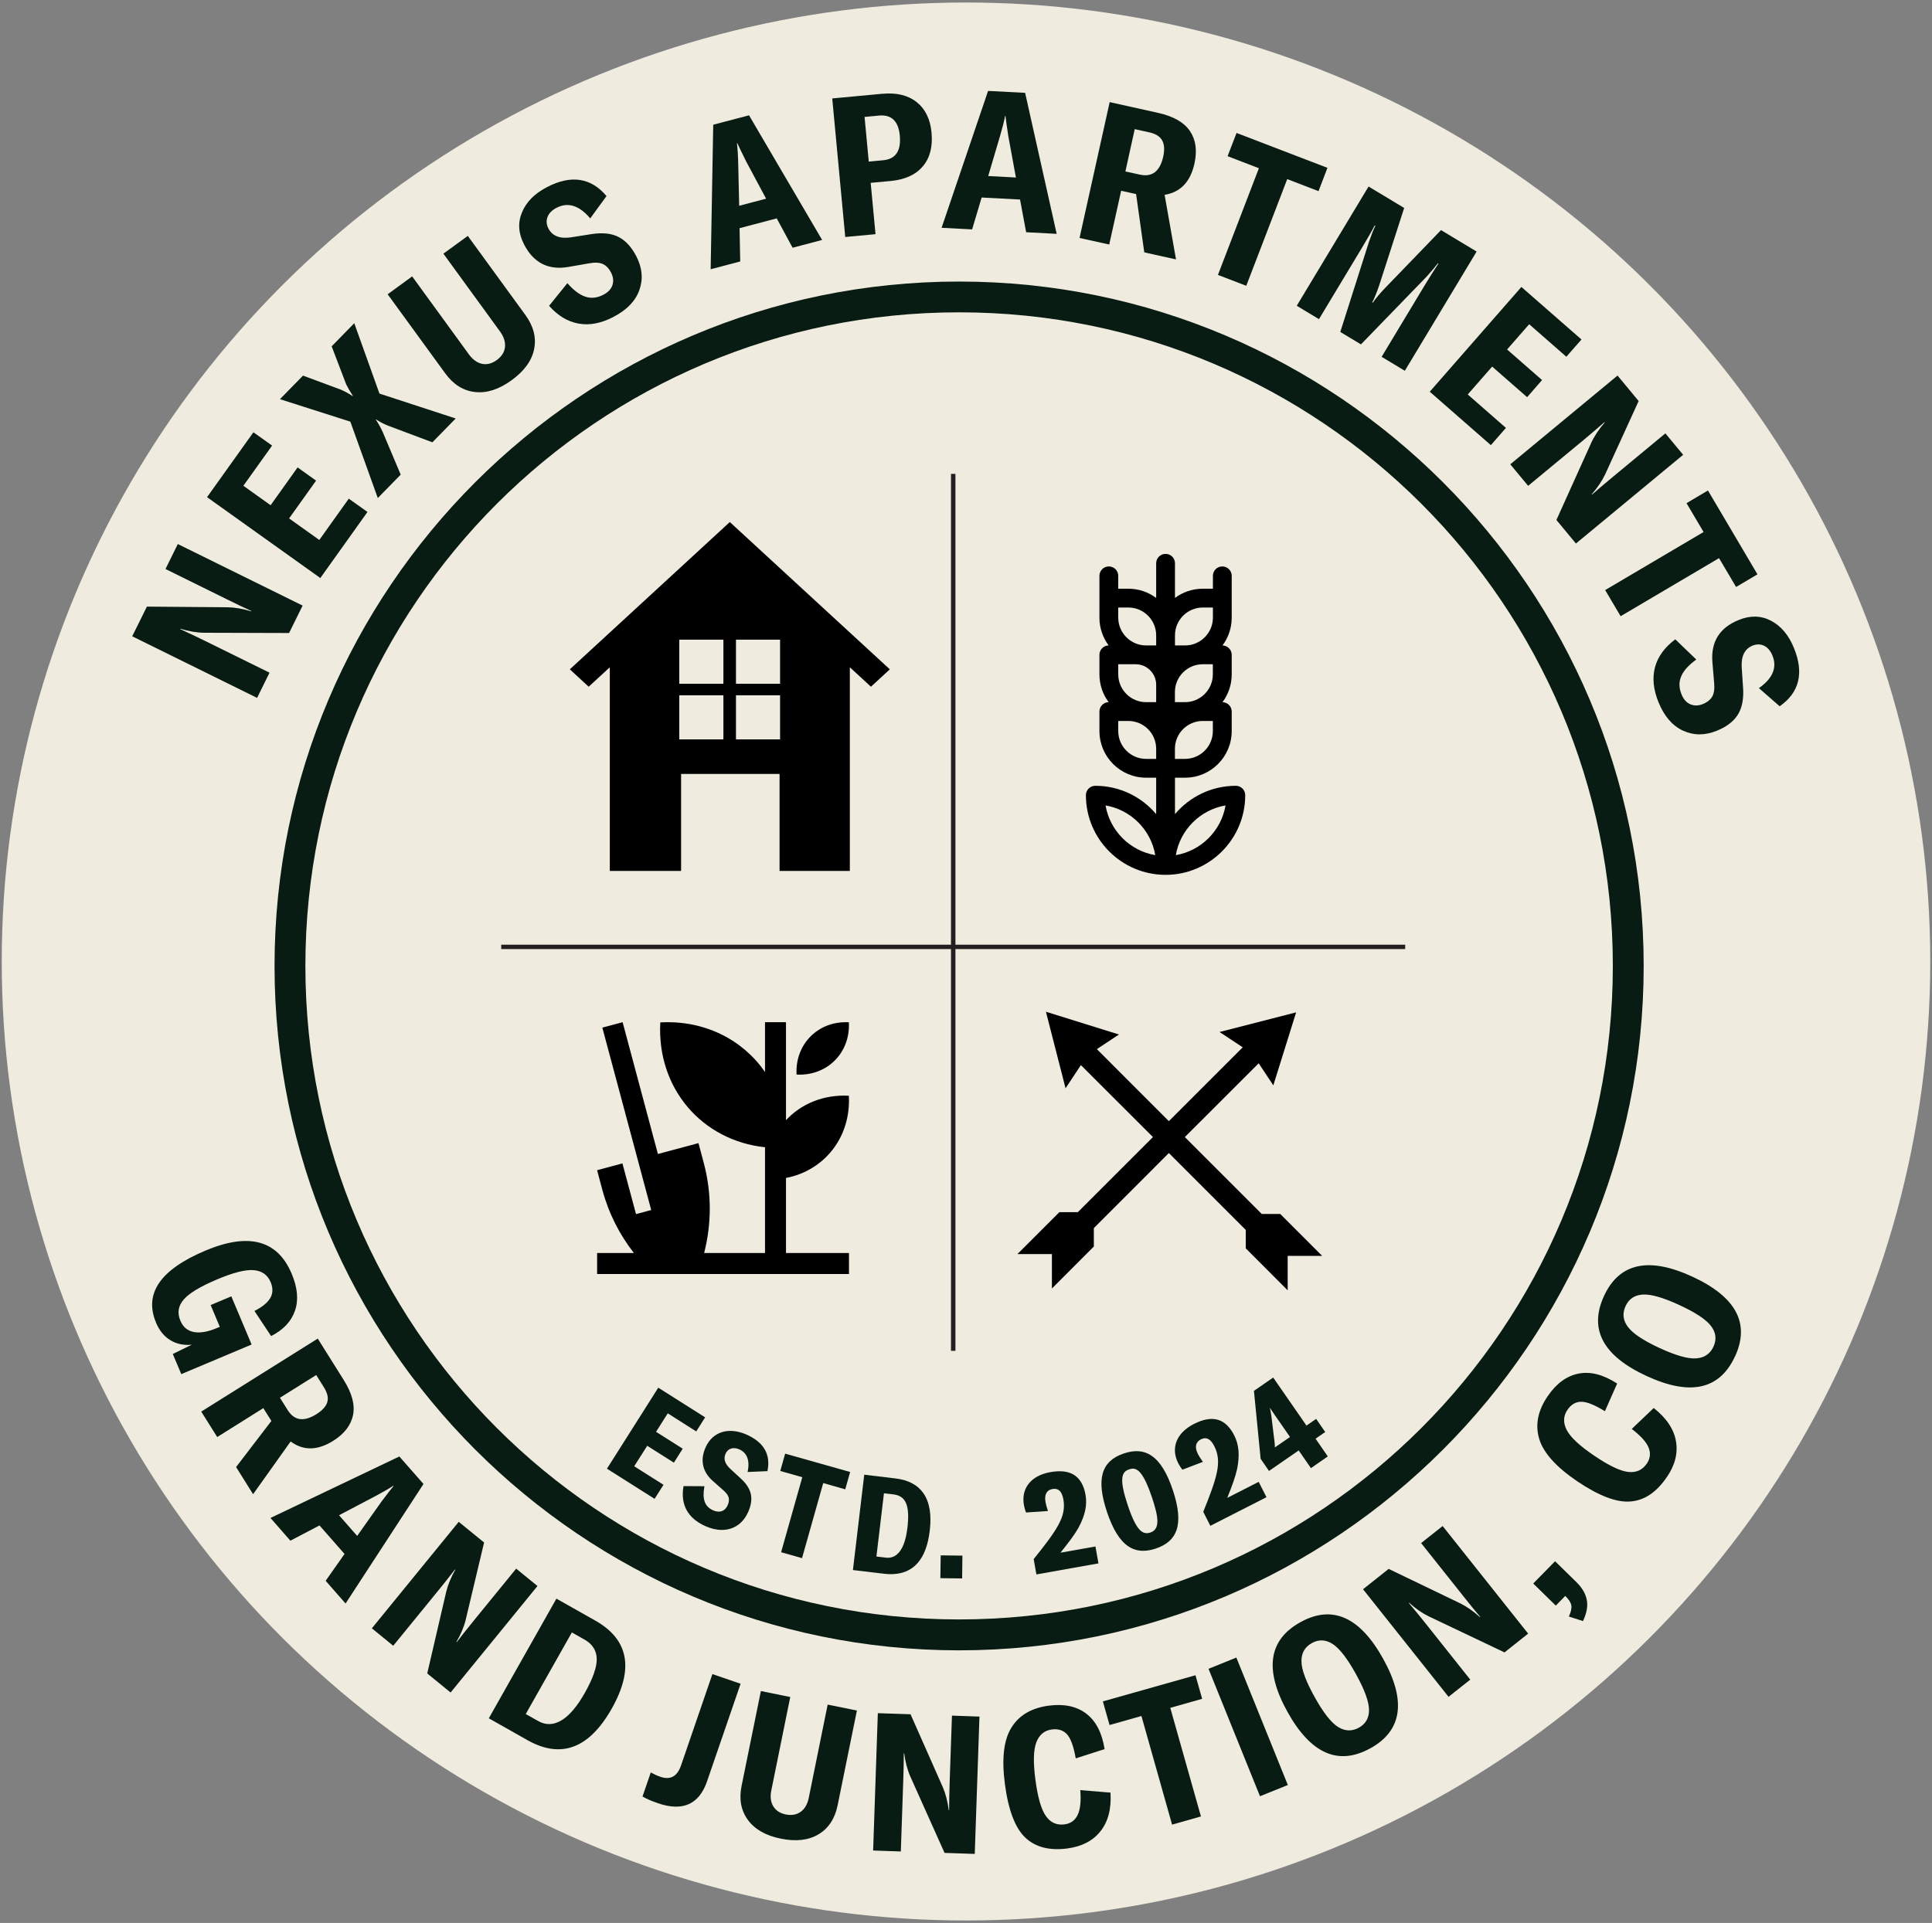
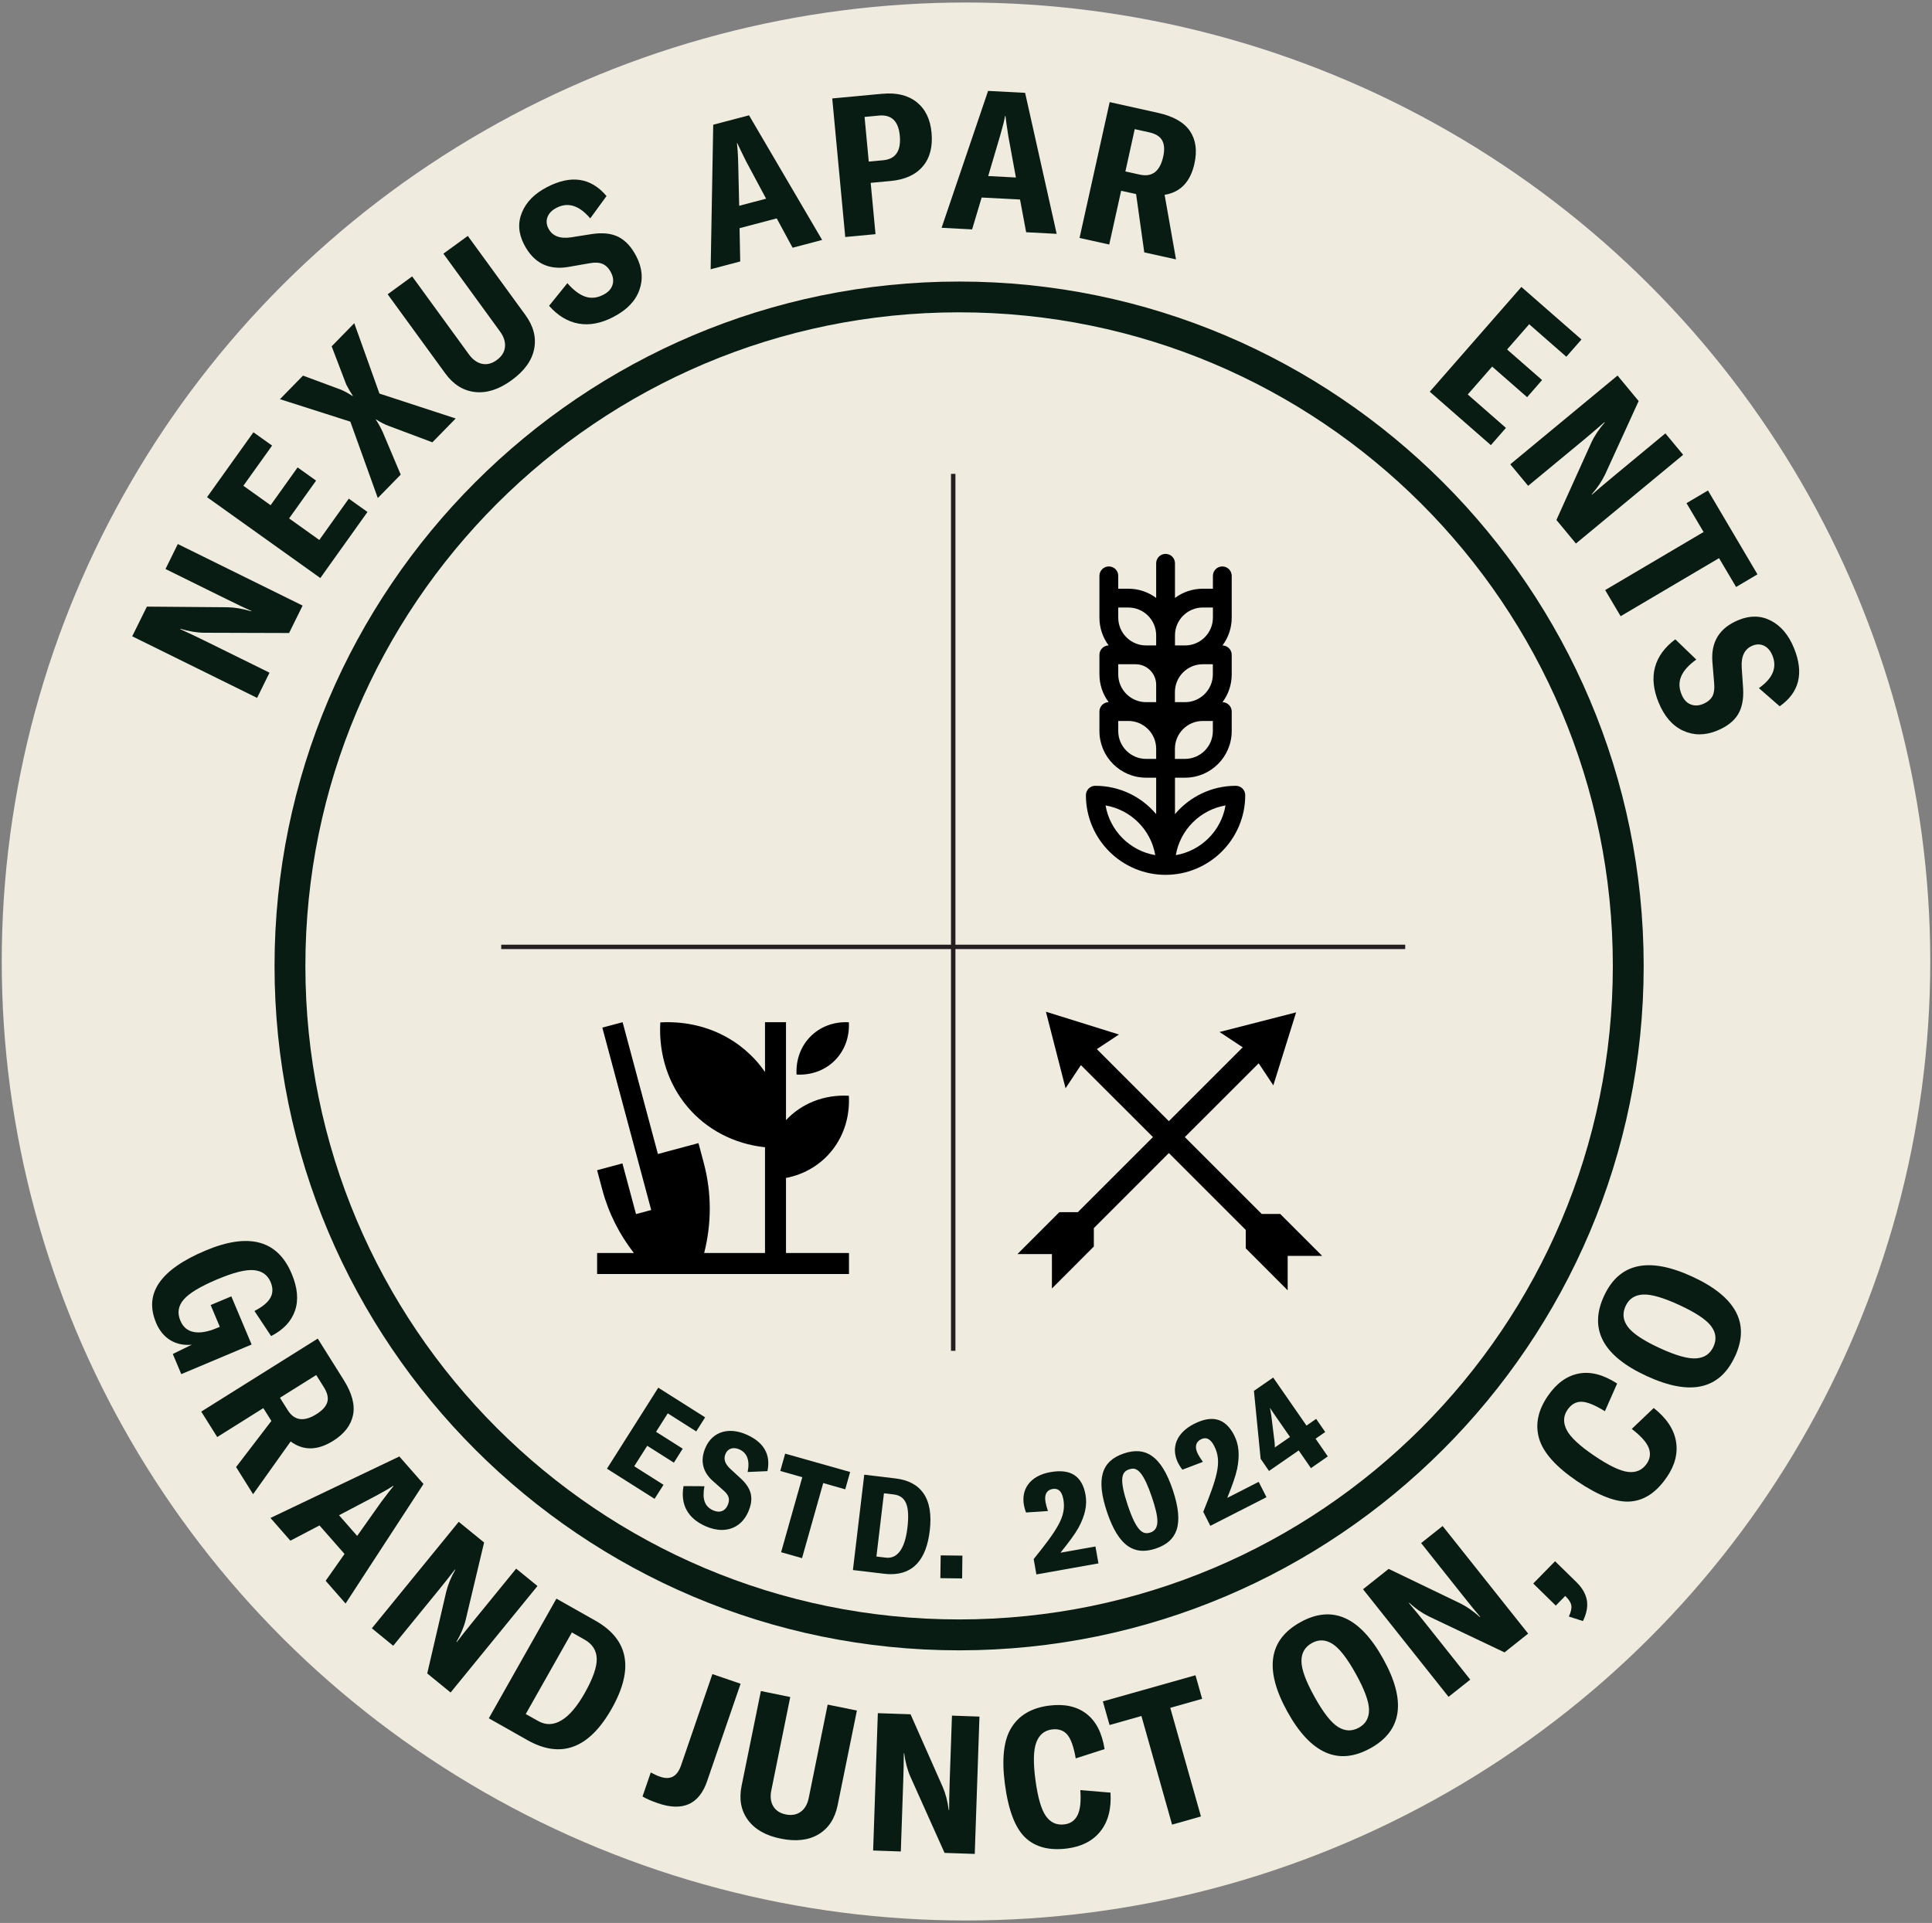
<svg xmlns="http://www.w3.org/2000/svg" id="logos" viewBox="0 0 300 298.67">
  <rect x="0" y="0" width="300" height="298.67" fill="#808080" stroke="none" />
  <defs>
    <style>
      .cls-1, .cls-2, .cls-3, .cls-4 {
        stroke-width: 0px;
      }

      .cls-2 {
        fill: #081c13;
      }

      .cls-3 {
        fill: #231f20;
      }

      .cls-4 {
        fill: #f0ebdf;
      }
    </style>
  </defs>
  <ellipse class="cls-4" cx="150" cy="149.34" rx="149.73" ry="148.95" />
  <g>
    <path class="cls-2" d="M24.23,205.43c-1.9-4.51.65-8.23,7.65-11.18,6.74-2.84,11.21-1.65,13.41,3.58.91,2.16,1.09,4.07.52,5.73-.56,1.66-1.8,2.98-3.71,3.96l-2.59-3.9c1.22-.62,2.04-1.29,2.46-2.02.42-.72.44-1.55.05-2.47-.47-1.12-1.35-1.74-2.62-1.85s-3.16.37-5.65,1.42c-2.64,1.11-4.39,2.16-5.23,3.15-.85.99-1.02,2.08-.51,3.28.42,1,1.12,1.58,2.1,1.76.98.18,2.15-.03,3.52-.6l.5-.21-1.42-3.38,3.21-1.35,3.15,7.48-10.92,4.6-1.32-3.13,2.95-1.44c-1.26.12-2.37-.12-3.33-.7-.96-.58-1.71-1.5-2.23-2.73Z" />
    <path class="cls-2" d="M36.66,227.86l5.48-7.16-1.25-1.99-7.16,4.49-2.48-3.95,18.09-11.34,4.04,6.44c1.28,2.04,1.76,3.85,1.44,5.43-.32,1.58-1.35,2.92-3.08,4.01-2.43,1.52-4.63,1.56-6.61.1l-5.83,8.19-2.65-4.23ZM43.47,217.1l1.2,1.91c1.03,1.65,2.52,1.86,4.48.63.92-.58,1.47-1.2,1.67-1.86.2-.67.02-1.43-.52-2.3l-1.2-1.91-5.63,3.53Z" />
    <path class="cls-2" d="M50.56,245.54l2.94-4.18-3.89-4.43-4.52,2.37-3.09-3.53,20.01-9.55,3.75,4.27-12.1,18.57-3.09-3.53ZM52.65,235.35l2.81,3.21,3.73-5.27c.95-1.26,1.58-2.08,1.91-2.47l-.04-.05c-.66.44-1.56.96-2.7,1.57l-5.72,3.01Z" />
    <path class="cls-2" d="M57.74,252.91l13.49-16.54,3.94,3.21-2.86,12.02c-.27,1.1-.75,2.23-1.43,3.41l.05.04c.56-.76,1.45-1.87,2.65-3.35l6.57-8.06,3.31,2.7-13.49,16.54-3.63-2.96,2.94-12.65c.27-1.12.74-2.28,1.42-3.46l-.05-.04c-.91,1.18-1.76,2.25-2.56,3.23l-7.03,8.62-3.33-2.72Z" />
    <path class="cls-2" d="M75.9,266.89l10.5-18.59,6.05,3.42c5.18,2.93,6.03,7.48,2.54,13.66-3.51,6.21-7.87,7.84-13.09,4.9l-5.99-3.39ZM81.63,266.22l1.94,1.09c1.19.67,2.39.63,3.62-.11,1.23-.74,2.42-2.15,3.59-4.21,1.28-2.27,1.91-4.05,1.88-5.34-.03-1.29-.66-2.29-1.9-2.99l-1.96-1.11-7.16,12.67Z" />
    <path class="cls-2" d="M109.81,276.63c-1.24,3.62-3.79,4.77-7.64,3.45-1.04-.36-1.84-.71-2.4-1.05l1.28-3.73c.57.31,1.07.53,1.49.67,1.56.53,2.62-.05,3.21-1.76l4.87-14.19,4.38,1.5-5.19,15.1Z" />
    <path class="cls-2" d="M118.14,262.65l4.57.93-2.94,14.5c-.2.98-.1,1.8.3,2.47.4.66,1.05,1.09,1.95,1.27.9.18,1.67.05,2.31-.41.63-.45,1.05-1.17,1.25-2.15l2.94-14.5,4.54.92-2.99,14.7c-.42,2.08-1.41,3.59-2.96,4.52-1.55.93-3.5,1.16-5.86.68-2.34-.47-4.04-1.44-5.12-2.91-1.07-1.47-1.4-3.24-.97-5.32l2.99-14.7Z" />
    <path class="cls-2" d="M135.58,287.42l.73-21.33,5.08.17,5,11.3c.45,1.04.76,2.23.93,3.58h.06c0-.94.02-2.36.08-4.27l.36-10.4,4.27.15-.73,21.33-4.69-.16-5.31-11.85c-.47-1.06-.78-2.26-.96-3.61h-.06c0,1.48-.04,2.85-.08,4.12l-.38,11.12-4.3-.15Z" />
    <path class="cls-2" d="M165.75,287.1c-2.8.37-4.99-.2-6.56-1.7-1.57-1.5-2.62-4.27-3.15-8.31-.52-3.93-.18-6.86,1.02-8.77,1.19-1.92,3.13-3.05,5.81-3.4,2.37-.31,4.3.1,5.8,1.24,1.5,1.14,2.45,2.97,2.85,5.51l-4.48,1.44c-.32-1.84-.77-3.08-1.34-3.72-.57-.64-1.36-.9-2.37-.77-1.15.15-1.96.82-2.41,2-.45,1.18-.5,3.12-.14,5.82.36,2.72.9,4.6,1.62,5.62.72,1.03,1.69,1.46,2.9,1.3.93-.12,1.61-.6,2.02-1.43.42-.83.56-2.13.43-3.89l4.69.39c.15,2.51-.37,4.5-1.55,5.99-1.18,1.49-2.89,2.38-5.14,2.68Z" />
-     <path class="cls-2" d="M185.63,260.19l1.04,3.67-4.95,1.4,4.76,16.87-4.48,1.27-4.76-16.87-4.95,1.4-1.04-3.67,14.38-4.06Z" />
-     <path class="cls-2" d="M199.97,277.25l-4.32,1.74-7.99-19.79,4.32-1.75,7.99,19.79Z" />
+     <path class="cls-2" d="M185.63,260.19l1.04,3.67-4.95,1.4,4.76,16.87-4.48,1.27-4.76-16.87-4.95,1.4-1.04-3.67,14.38-4.06" />
    <path class="cls-2" d="M212.79,271.54c-4.96,2.75-9.25.87-12.87-5.65-3.63-6.54-2.96-11.18,2-13.93,4.94-2.74,9.23-.85,12.86,5.69,3.62,6.52,2.96,11.15-1.98,13.89ZM211.01,268.34c1.07-.59,1.59-1.53,1.57-2.8-.02-1.27-.7-3.12-2.04-5.54-1.35-2.44-2.56-3.99-3.63-4.67-1.07-.68-2.13-.72-3.2-.13-1.09.6-1.63,1.54-1.62,2.81,0,1.27.68,3.12,2.04,5.56,1.34,2.42,2.55,3.97,3.63,4.65,1.08.68,2.16.72,3.25.12Z" />
    <path class="cls-2" d="M224.93,263.55l-13.28-16.71,3.98-3.16,11.13,5.36c1.01.5,2.02,1.21,3.03,2.12l.05-.04c-.62-.71-1.52-1.82-2.7-3.31l-6.47-8.14,3.34-2.65,13.28,16.71-3.67,2.92-11.73-5.58c-1.04-.5-2.07-1.21-3.07-2.13l-.05.04c.96,1.14,1.82,2.2,2.61,3.19l6.92,8.71-3.37,2.67Z" />
    <path class="cls-2" d="M245.79,251.78l-2.18-.7c.33-.71.46-1.29.38-1.74-.08-.45-.38-.91-.88-1.4l-.06-.06-1.47,1.5-3.5-3.43,3.39-3.46,3.29,3.22c.92.9,1.46,1.83,1.64,2.81.18.97-.02,2.06-.6,3.26Z" />
    <path class="cls-2" d="M258.81,229.44c-1.59,2.34-3.46,3.6-5.63,3.77-2.17.18-4.93-.88-8.3-3.16-3.28-2.23-5.24-4.43-5.88-6.59-.64-2.17-.2-4.37,1.32-6.6,1.34-1.97,2.93-3.14,4.78-3.51,1.85-.37,3.85.14,6.01,1.54l-1.9,4.3c-1.59-.98-2.81-1.47-3.67-1.47-.86,0-1.58.42-2.15,1.26-.65.96-.69,2-.11,3.13.58,1.12,2,2.45,4.26,3.98,2.27,1.54,4.03,2.39,5.28,2.53,1.25.14,2.21-.29,2.9-1.3.53-.78.62-1.6.28-2.47-.34-.86-1.22-1.83-2.62-2.91l3.41-3.25c1.97,1.56,3.12,3.27,3.45,5.14.33,1.87-.14,3.74-1.42,5.61Z" />
    <path class="cls-2" d="M269.4,210.69c-2.38,5.15-6.95,6.16-13.72,3.03-6.79-3.13-8.99-7.28-6.61-12.43,2.37-5.13,6.95-6.13,13.74-2.99,6.77,3.13,8.97,7.26,6.6,12.39ZM266.07,209.15c.51-1.11.39-2.17-.38-3.19s-2.41-2.1-4.92-3.26c-2.53-1.17-4.43-1.71-5.69-1.63-1.26.08-2.15.68-2.66,1.79-.52,1.13-.41,2.2.35,3.22.75,1.02,2.39,2.12,4.92,3.29,2.51,1.16,4.4,1.7,5.68,1.61,1.28-.08,2.17-.69,2.7-1.82Z" />
  </g>
  <g>
    <polygon class="cls-2" points="103.69 219.52 108.11 222.33 109.45 220.21 109.49 220.14 102.29 215.58 102.22 215.53 94.29 228.05 94.25 228.12 101.58 232.76 101.64 232.8 103.03 230.62 98.48 227.74 100.5 224.56 104.64 227.18 106.01 225.01 101.87 222.39 103.69 219.52" />
    <path class="cls-2" d="M115.97,222.84c-2.79-1.25-5.3-.49-6.39,1.93-.9,1.99-.52,3.8,1.08,5.23l1.66,1.47c.9.78,1.07,1.42.66,2.35-.2.44-.51.75-.89.89-.4.14-.86.1-1.35-.12-1.3-.58-1.72-1.71-1.37-3.66l.02-.09-3.18-.02h-.07s-.01.06-.01.06c-.49,2.82.68,4.94,3.38,6.15.89.4,1.76.6,2.57.6.51,0,.99-.08,1.45-.23,1.15-.39,2.06-1.26,2.62-2.5.94-2.09.61-3.65-1.1-5.24l-1.64-1.51c-.86-.8-1.1-1.57-.74-2.37.37-.82,1.21-1.07,2.14-.66,1.19.53,1.64,1.71,1.3,3.41l-.02.1,3.02-.13h.06s.01-.06.01-.06c.51-2.53-.57-4.42-3.22-5.6Z" />
    <polygon class="cls-2" points="121.92 225.78 121.16 228.47 124.58 229.44 121.29 241.09 124.46 241.99 124.54 242.01 127.83 230.35 131.17 231.3 131.25 231.32 132.01 228.63 121.99 225.8 121.92 225.78" />
    <path class="cls-2" d="M139.04,229.63l-4.84-.58-1.75,14.73v.08s4.79.57,4.79.57c.37.04.73.07,1.08.07,3.49,0,5.52-2.26,6.05-6.75.3-2.5-.03-4.46-.99-5.83-.9-1.29-2.36-2.06-4.34-2.29ZM137.26,231.94l1.47.17c1.95.23,2.58,1.75,2.17,5.22-.25,2.07-.81,3.47-1.69,4.16-.47.37-1.04.52-1.67.44l-1.45-.17,1.17-9.83Z" />
    <polygon class="cls-2" points="146.07 241.58 146.02 245.04 146.02 245.12 149.32 245.16 149.4 245.17 149.44 241.7 149.44 241.62 146.15 241.58 146.07 241.58" />
    <path class="cls-2" d="M164.68,241.15c1.36-1.7,2.18-2.78,2.79-3.87,1.03-1.9,1.37-3.53,1.09-5.11-.26-1.48-.87-2.52-1.8-3.1-.91-.56-2.11-.69-3.66-.42-1.58.28-2.79.96-3.5,1.98-.61.87-.82,1.96-.6,3.16.06.34.17.72.3,1.08l.02.05,3.41-.23-.05-.15c-.14-.43-.26-.83-.33-1.22-.12-.65-.05-1.17.2-1.53.19-.28.49-.45.89-.52.38-.07.7-.01.96.17.35.24.59.73.72,1.44.24,1.37,0,2.59-.84,4.08-.76,1.37-1.95,2.93-3.75,5.17l-.02.03.42,2.38,9.56-1.7h.08s-.47-2.64-.47-2.64l-5.41.96Z" />
    <path class="cls-2" d="M178.81,226.1c-1.19-.81-2.6-.92-4.3-.35-3.52,1.18-4.33,3.99-2.61,9.11.9,2.67,1.97,4.41,3.28,5.3.7.47,1.47.71,2.33.71.61,0,1.26-.12,1.96-.35,1.7-.57,2.76-1.51,3.22-2.87.51-1.5.32-3.53-.57-6.2-.9-2.69-1.98-4.44-3.29-5.33ZM178.62,238.03c-1.16.39-2.15-.19-3.51-4.26-.65-1.95-.93-3.31-.84-4.18.08-.74.39-1.15,1.06-1.37.19-.06.38-.11.58-.11.8,0,1.72.77,2.95,4.41,1.04,3.1,1.33,4.99-.24,5.52Z" />
    <path class="cls-2" d="M190.56,232.67c.81-2.02,1.27-3.29,1.54-4.52.43-2.12.28-3.77-.45-5.21-1.35-2.65-3.4-3.23-6.26-1.77-2.71,1.38-3.64,3.72-2.43,6.11.19.37.43.72.6.94l.04.05,3.1-1.18.09-.04-.11-.15c-.25-.36-.49-.71-.66-1.05-.54-1.05-.38-1.86.45-2.29.83-.42,1.51-.08,2.08,1.05.63,1.24.75,2.48.39,4.15-.33,1.54-1.02,3.38-2.09,6.04v.03s1.09,2.16,1.09,2.16l8.65-4.41.07-.04-1.21-2.38-4.9,2.5Z" />
    <path class="cls-2" d="M204.28,223.46l1.5-1.04-1.37-1.98-.04-.06-1.5,1.04-5.13-7.4-.04-.06-2.95,2.04-.04.03,1.04,10.55,1.3,1.89,4.61-3.19,1.9,2.75,2.62-1.82-1.9-2.75ZM197.86,223.55l-.44-3.59-.02-.13c-.07-.46-.13-.83-.22-1.18.19.3.4.6.64.95l2.49,3.59-2.36,1.63c.02-.35-.02-.74-.08-1.27Z" />
  </g>
  <path class="cls-2" d="M148.93,48.51c56.06,0,101.51,45.45,101.51,101.51s-45.45,101.51-101.51,101.51-101.51-45.45-101.51-101.51,45.45-101.51,101.51-101.51M148.93,43.73c-58.62,0-106.3,47.69-106.3,106.3s47.69,106.3,106.3,106.3,106.3-47.69,106.3-106.3-47.69-106.3-106.3-106.3h0Z" />
  <g>
    <path class="cls-2" d="M39.91,108.39l-19.38-9.56,2.28-4.61,12.51.1c1.14.02,2.37.23,3.69.63l.03-.05c-.88-.39-2.18-1.01-3.9-1.86l-9.44-4.66,1.91-3.88,19.38,9.56-2.1,4.26-13.15-.04c-1.17-.01-2.41-.22-3.73-.62l-.03.05c1.36.63,2.62,1.22,3.77,1.79l10.1,4.98-1.92,3.9Z" />
    <path class="cls-2" d="M49.58,83.87l4.58-6.42,2.9,2.07-7.32,10.26-17.59-12.56,7.2-10.08,2.9,2.07-4.46,6.24,4.23,3.02,4.19-5.87,2.87,2.05-4.19,5.87,4.68,3.34Z" />
    <path class="cls-2" d="M58.67,77.37l-4.27-11.88-10.93-3.49,3.58-3.66,5.9,2.19c.62.27,1.22.6,1.8.99l.04-.04c-.38-.57-.72-1.16-1.03-1.77l-2.26-5.92,3.51-3.59,3.91,10.93,11.84,3.87-3.62,3.7-6.79-2.55c-.65-.24-1.3-.57-1.95-1.01l-.04.04c.32.46.67,1.08,1.05,1.88l2.81,6.66-3.55,3.63Z" />
    <path class="cls-2" d="M60.19,45.71l3.81-2.78,8.81,12.11c.6.82,1.28,1.31,2.05,1.47s1.53-.04,2.28-.59c.76-.55,1.18-1.22,1.27-2,.09-.78-.16-1.59-.75-2.41l-8.81-12.11,3.79-2.76,8.94,12.28c1.27,1.74,1.72,3.51,1.36,5.3-.36,1.8-1.53,3.41-3.5,4.84-1.95,1.42-3.84,2.03-5.67,1.83-1.83-.2-3.38-1.17-4.64-2.91l-8.94-12.28Z" />
    <path class="cls-2" d="M95.27,49.22c-1.93,1-3.74,1.35-5.43,1.04-1.69-.3-3.21-1.22-4.58-2.76l2.84-3.52c.96,1.1,1.89,1.8,2.8,2.1.91.3,1.84.2,2.79-.3.74-.38,1.21-.88,1.41-1.5.2-.62.13-1.26-.21-1.93-.34-.67-.78-1.12-1.3-1.35-.52-.23-1.23-.27-2.12-.1l-3.21.56c-3.11.53-5.39-.62-6.87-3.47-.9-1.73-1.01-3.4-.33-5.02.67-1.62,1.97-2.92,3.9-3.92,3.73-1.93,6.8-1.46,9.22,1.4l-2.53,3.47c-1.71-2.02-3.45-2.57-5.24-1.64-.7.36-1.17.84-1.39,1.42-.22.58-.18,1.18.14,1.79.61,1.17,1.78,1.63,3.52,1.37l3.23-.51c1.68-.25,3.06-.1,4.15.46,1.09.56,2,1.56,2.75,3,.92,1.79,1.08,3.53.47,5.24-.61,1.71-1.95,3.1-4.03,4.17Z" />
    <path class="cls-2" d="M123.07,38.47l-2.46-4.55-5.77,1.52.1,5.17-4.59,1.21.4-22.45,5.56-1.46,11.35,19.36-4.59,1.21ZM114.78,31.96l4.18-1.1-3.09-5.77c-.71-1.43-1.17-2.38-1.38-2.85h-.06c.1.81.17,1.86.2,3.17l.15,6.54Z" />
    <path class="cls-2" d="M137.02,14.57c2.2-.21,3.97.22,5.32,1.29,1.34,1.07,2.12,2.65,2.31,4.75.2,2.18-.25,3.93-1.36,5.23-1.11,1.31-2.77,2.06-4.97,2.27l-3.12.29.75,7.97-4.7.44-2.02-21.52,7.79-.73ZM137.14,24.89c1.94-.18,2.8-1.46,2.58-3.82-.21-2.26-1.29-3.3-3.23-3.12l-2.24.21.65,6.94,2.24-.21Z" />
    <path class="cls-2" d="M159.34,36.07l-.95-5.08-5.96-.31-1.48,4.95-4.74-.25,7.22-21.26,5.75.3,4.9,21.9-4.74-.25ZM153.43,27.34l4.32.23-1.18-6.43c-.24-1.58-.39-2.62-.44-3.13h-.06c-.14.78-.4,1.8-.77,3.06l-1.85,6.27Z" />
    <path class="cls-2" d="M177.68,39.18l-1.27-9.04-2.32-.51-1.85,8.35-4.61-1.02,4.68-21.1,7.52,1.67c2.38.53,4.02,1.47,4.94,2.82.92,1.36,1.15,3.05.7,5.07-.63,2.83-2.17,4.44-4.63,4.84l1.77,10.03-4.93-1.09ZM174.75,26.63l2.23.49c1.92.43,3.13-.5,3.64-2.78.24-1.07.18-1.91-.16-2.53-.34-.62-1.02-1.04-2.03-1.26l-2.23-.49-1.45,6.57Z" />
-     <path class="cls-2" d="M206.12,26.08l-1.38,3.61-4.86-1.87-6.36,16.57-4.4-1.69,6.36-16.57-4.86-1.87,1.39-3.61,14.12,5.42Z" />
-     <path class="cls-2" d="M201.36,47.49l11.15-18.52,5.53,3.33-3.86,11.96c-.35,1.05-.71,1.95-1.1,2.71l.08.05c.51-.73,1.15-1.49,1.9-2.27l8.7-9.01,5.53,3.33-11.15,18.52-3.6-2.17,6.61-10.98c.77-1.27,1.5-2.44,2.21-3.5l-.08-.05c-.37.49-.94,1.17-1.73,2.05l-10.22,10.55-3.21-1.93,4.46-14.02c.39-1.12.72-1.94.98-2.46l-.1-.06c-.37.73-1.05,1.92-2.04,3.57l-6.61,10.98-3.44-2.07Z" />
    <path class="cls-2" d="M227.91,61.27l5.93,5.19-2.34,2.68-9.49-8.3,14.23-16.27,9.33,8.16-2.35,2.68-5.77-5.05-3.43,3.92,5.43,4.75-2.32,2.66-5.43-4.75-3.79,4.33Z" />
    <path class="cls-2" d="M234.52,72.11l16.65-13.78,3.28,3.96-5.2,11.38c-.49,1.03-1.18,2.07-2.09,3.11l.04.05c.71-.64,1.81-1.57,3.29-2.8l8.11-6.72,2.76,3.33-16.65,13.78-3.03-3.66,5.41-11.99c.49-1.06,1.19-2.11,2.09-3.15l-.04-.05c-1.13.99-2.19,1.89-3.17,2.71l-8.68,7.18-2.78-3.35Z" />
    <path class="cls-2" d="M272.91,89.2l-3.33,1.97-2.65-4.48-15.28,9.02-2.4-4.06,15.28-9.02-2.65-4.48,3.33-1.97,7.69,13.03Z" />
    <path class="cls-2" d="M257.55,109.12c-.82-2.01-1.01-3.84-.56-5.5.45-1.65,1.5-3.09,3.15-4.32l3.26,3.14c-1.19.86-1.97,1.72-2.34,2.6-.38.88-.36,1.81.05,2.81.31.77.77,1.29,1.37,1.54s1.25.25,1.94-.04c.69-.28,1.18-.68,1.46-1.17.28-.5.37-1.2.29-2.11l-.27-3.24c-.25-3.14,1.1-5.32,4.07-6.53,1.8-.74,3.48-.7,5.03.11,1.55.81,2.74,2.22,3.56,4.23,1.59,3.89.85,6.91-2.21,9.06l-3.23-2.82c2.16-1.52,2.86-3.21,2.1-5.07-.3-.73-.73-1.24-1.29-1.51-.56-.27-1.16-.28-1.8-.02-1.22.5-1.78,1.63-1.68,3.38l.22,3.27c.1,1.69-.18,3.05-.83,4.09-.65,1.03-1.73,1.86-3.23,2.47-1.86.76-3.61.76-5.26,0-1.65-.76-2.92-2.22-3.8-4.38Z" />
  </g>
-   <path class="cls-1" d="M113.33,81.08l-24.85,22.88,2.93,2.7,3.28-3.02v31.63h11.07v-15.06h15.29v15.06h10.91v-31.63l3.28,3.02,2.93-2.7-24.85-22.88ZM112.33,114.84h-6.85v-6.85h6.85v6.85ZM112.33,106.2h-6.85v-6.85h6.85v6.85ZM121.13,114.84h-6.85v-6.85h6.85v6.85ZM121.13,106.2h-6.85v-6.85h6.85v6.85Z" />
  <polygon class="cls-3" points="218.2 146.73 148.36 146.73 148.36 73.6 147.67 73.6 147.67 146.73 77.83 146.73 77.83 147.41 147.67 147.41 147.67 209.81 148.36 209.81 148.36 147.41 218.2 147.41 218.2 146.73" />
  <path class="cls-1" d="M191.9,122.05c-3.79,0-7.18,1.71-9.45,4.4v-5.66h1.57c3.99,0,7.24-3.25,7.24-7.24v-3.03c0-.8-.64-1.44-1.43-1.46.9-1.21,1.43-2.7,1.43-4.32v-3.03c0-.8-.64-1.44-1.43-1.46.9-1.21,1.43-2.7,1.43-4.32v-6.49c0-.81-.65-1.46-1.46-1.46s-1.46.65-1.46,1.46v2h-1.57c-1.62,0-3.11.53-4.32,1.43v-5.38c0-.81-.65-1.46-1.46-1.46s-1.46.65-1.46,1.46v5.38c-1.21-.9-2.7-1.43-4.32-1.43h-1.57v-2c0-.81-.65-1.46-1.46-1.46s-1.46.65-1.46,1.46v6.49c0,1.62.53,3.11,1.43,4.32-.79.01-1.43.66-1.43,1.46v3.03c0,1.62.53,3.11,1.43,4.32-.79.01-1.43.66-1.43,1.46v3.03c0,3.99,3.25,7.24,7.24,7.24h1.57v5.66c-2.27-2.69-5.66-4.4-9.45-4.4-.81,0-1.46.65-1.46,1.46,0,6.82,5.55,12.37,12.37,12.37s12.37-5.55,12.37-12.37c0-.81-.65-1.46-1.46-1.46h0ZM188.33,104.74c0,2.38-1.94,4.32-4.32,4.32h-1.57v-1.57c0-2.38,1.94-4.32,4.32-4.32h1.57v1.57ZM173.64,103.17h2.7c1.76,0,3.19,1.43,3.19,3.19v2.7h-1.57c-2.38,0-4.32-1.94-4.32-4.32v-1.57ZM188.33,113.55c0,2.38-1.94,4.32-4.32,4.32h-1.57v-1.57c0-2.38,1.94-4.32,4.32-4.32h1.57v1.57ZM186.77,94.36h1.57v1.57c0,2.38-1.94,4.32-4.32,4.32h-1.57v-1.57c0-2.38,1.94-4.32,4.32-4.32h0ZM179.53,98.68v1.57h-1.57c-2.38,0-4.32-1.94-4.32-4.32v-1.57h1.57c2.38,0,4.32,1.94,4.32,4.32h0ZM173.64,113.55v-1.57h1.57c2.38,0,4.32,1.94,4.32,4.32v1.57h-1.57c-2.38,0-4.32-1.94-4.32-4.32h0ZM171.67,125.1c3.94.67,7.05,3.79,7.72,7.72-3.94-.67-7.05-3.79-7.72-7.72h0ZM182.58,132.82c.67-3.94,3.79-7.05,7.72-7.72-.67,3.94-3.79,7.05-7.72,7.72h0ZM182.58,132.82" />
  <g>
    <path class="cls-1" d="M123.69,166.9c4.74.26,8.38-3.38,8.12-8.12-4.74-.26-8.38,3.38-8.12,8.12Z" />
    <path class="cls-1" d="M122.05,194.62v-11.66c5.93-1.14,10.11-6.3,9.76-12.77-3.94-.21-7.4,1.26-9.76,3.79v-15.21h-3.26v7.73c-3.46-5-9.37-8.08-16.26-7.7-.56,10.28,6.51,18.36,16.26,19.39v16.43h-9.45c1.14-4.46,1.21-9.26-.07-14.03l-.81-3.04-6.3,1.69-5.48-20.47-3.15.84,7.59,28.33-2.36.63-2.11-7.87-3.93,1.06.81,3.04c.99,3.69,2.69,6.98,4.9,9.82h-5.71v3.26h39.11v-3.26h-9.78Z" />
  </g>
  <polygon class="cls-1" points="205.3 195.06 198.79 188.55 195.92 188.55 183.98 176.61 195.45 165.15 197.72 168.58 201.26 157.24 189.37 160.29 192.97 162.67 181.5 174.14 170.32 162.95 173.75 160.68 162.41 157.14 165.46 169.03 167.84 165.43 179.03 176.61 167.37 188.27 164.5 188.27 157.99 194.78 163.34 194.78 163.34 200.13 169.85 193.61 169.85 190.75 181.5 179.09 193.44 191.03 193.44 193.89 199.95 200.41 199.95 195.06 205.3 195.06" />
</svg>